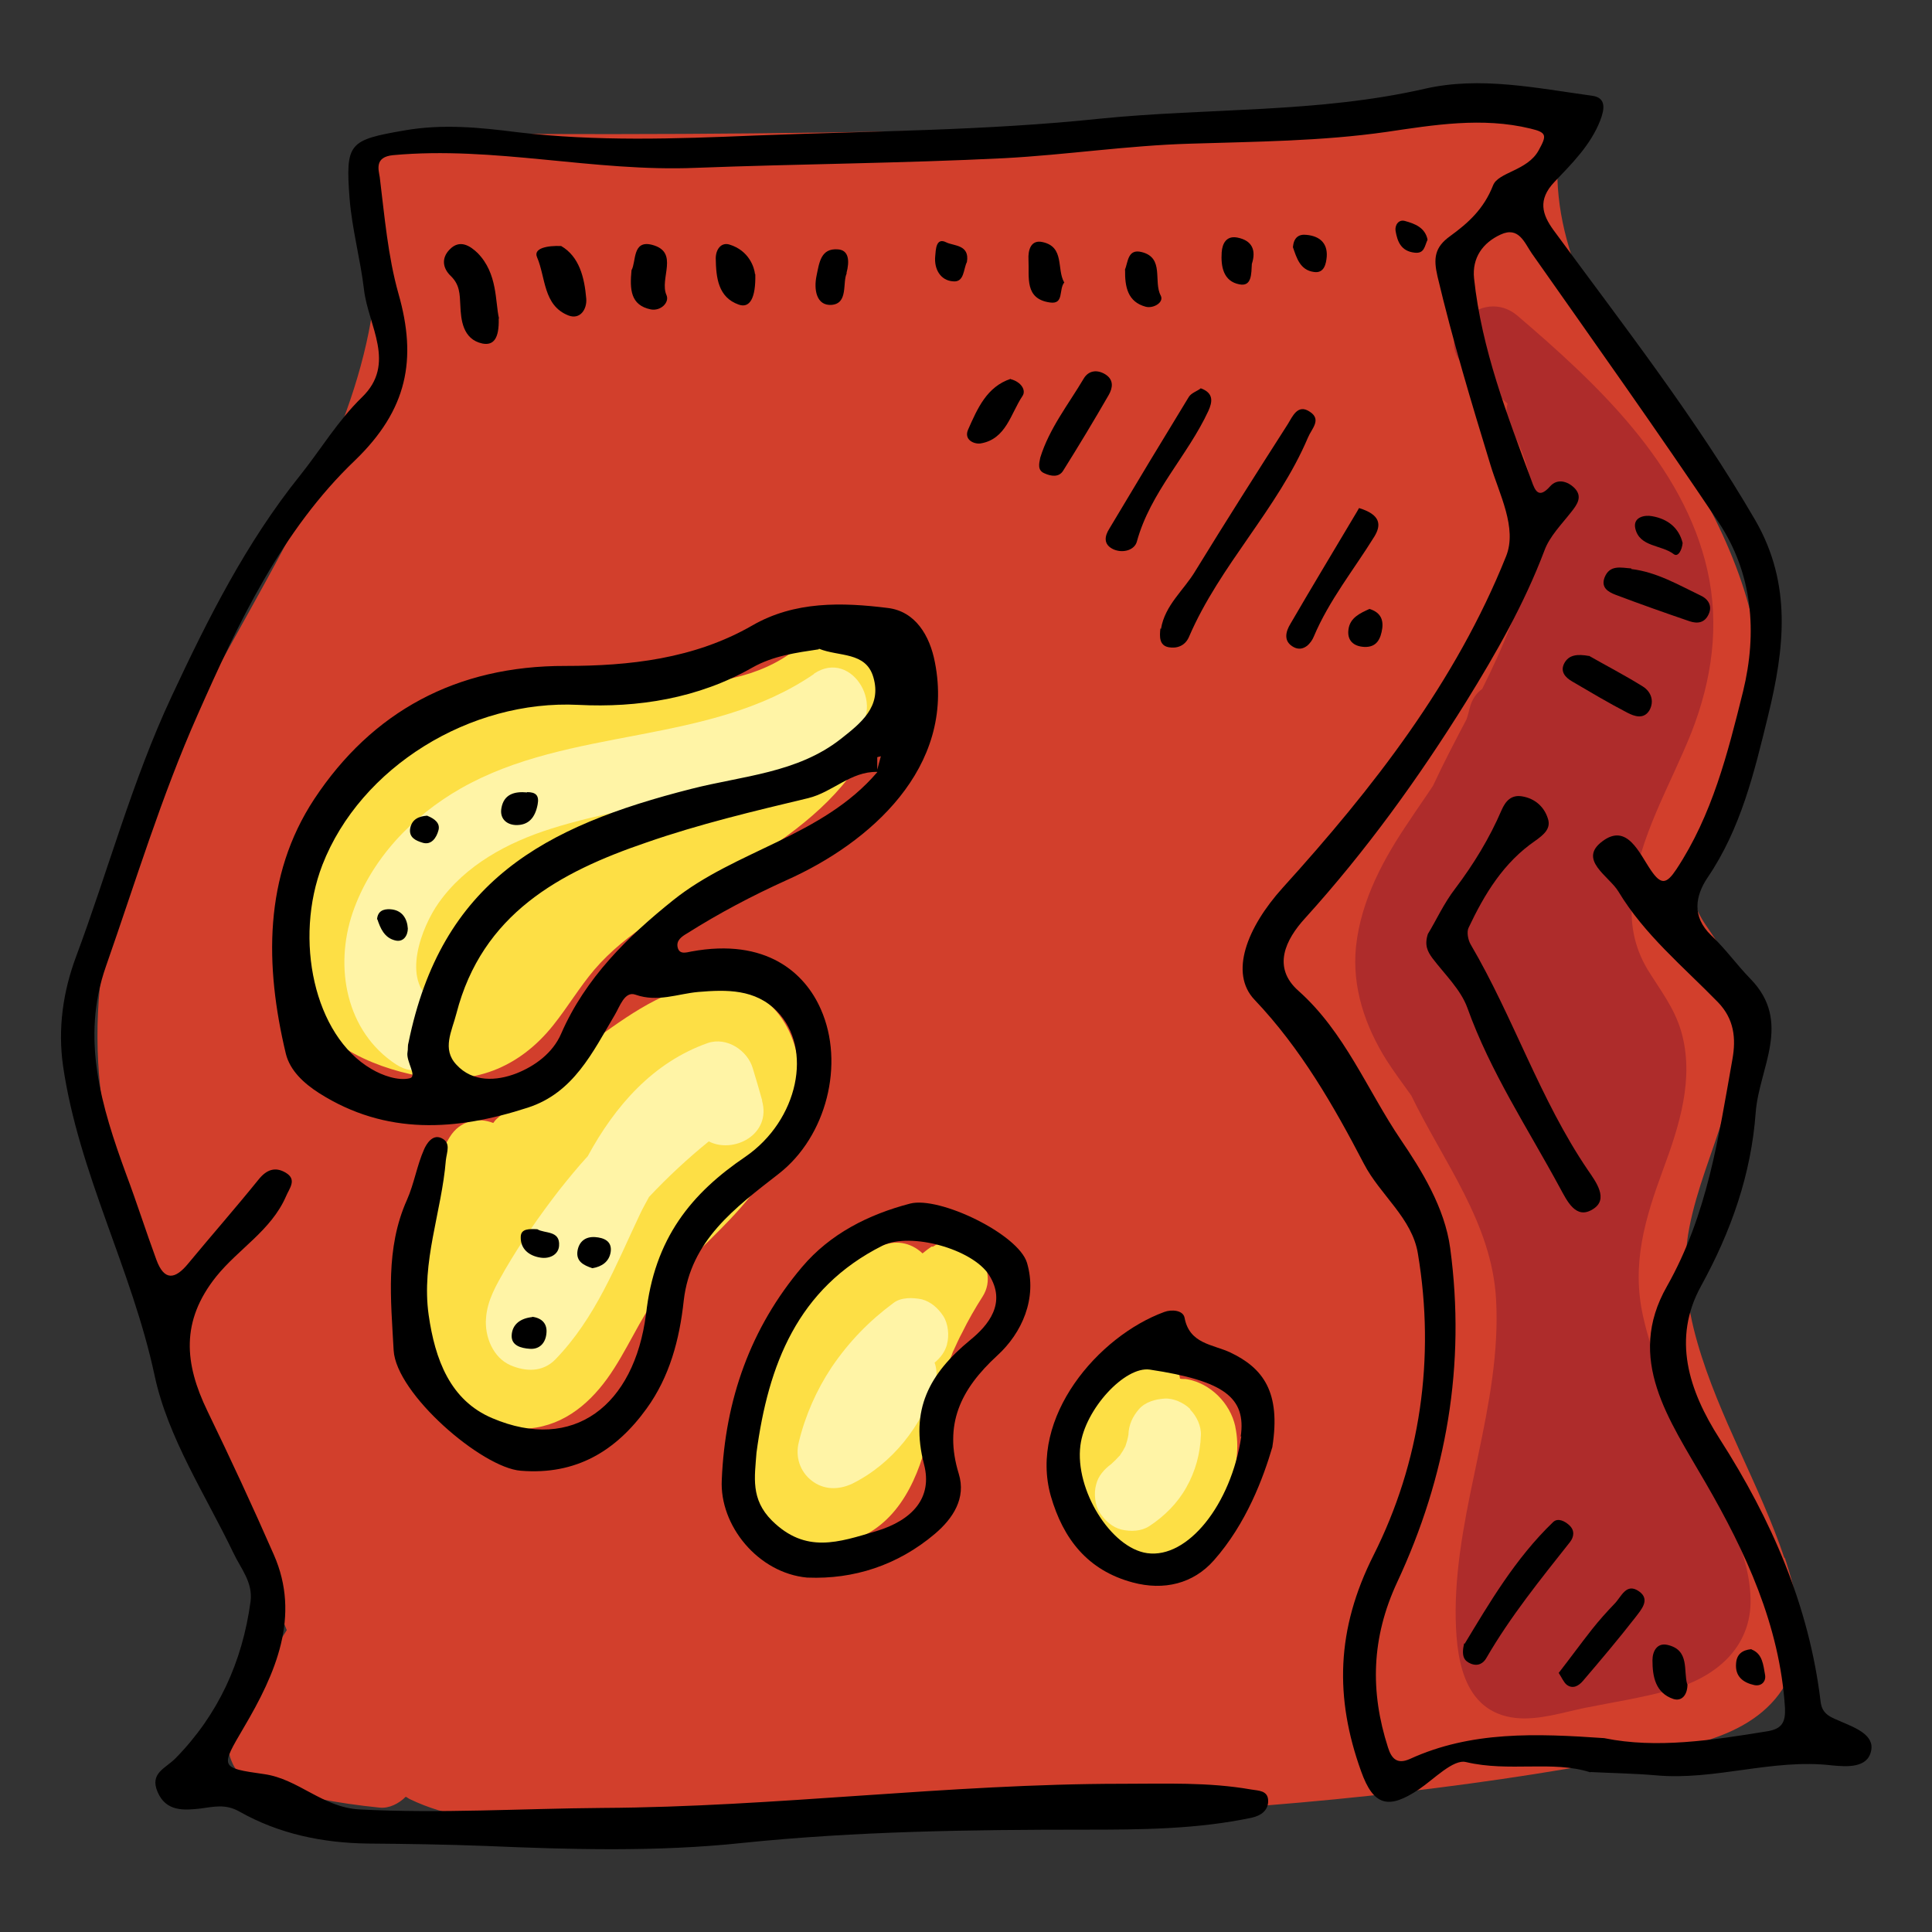
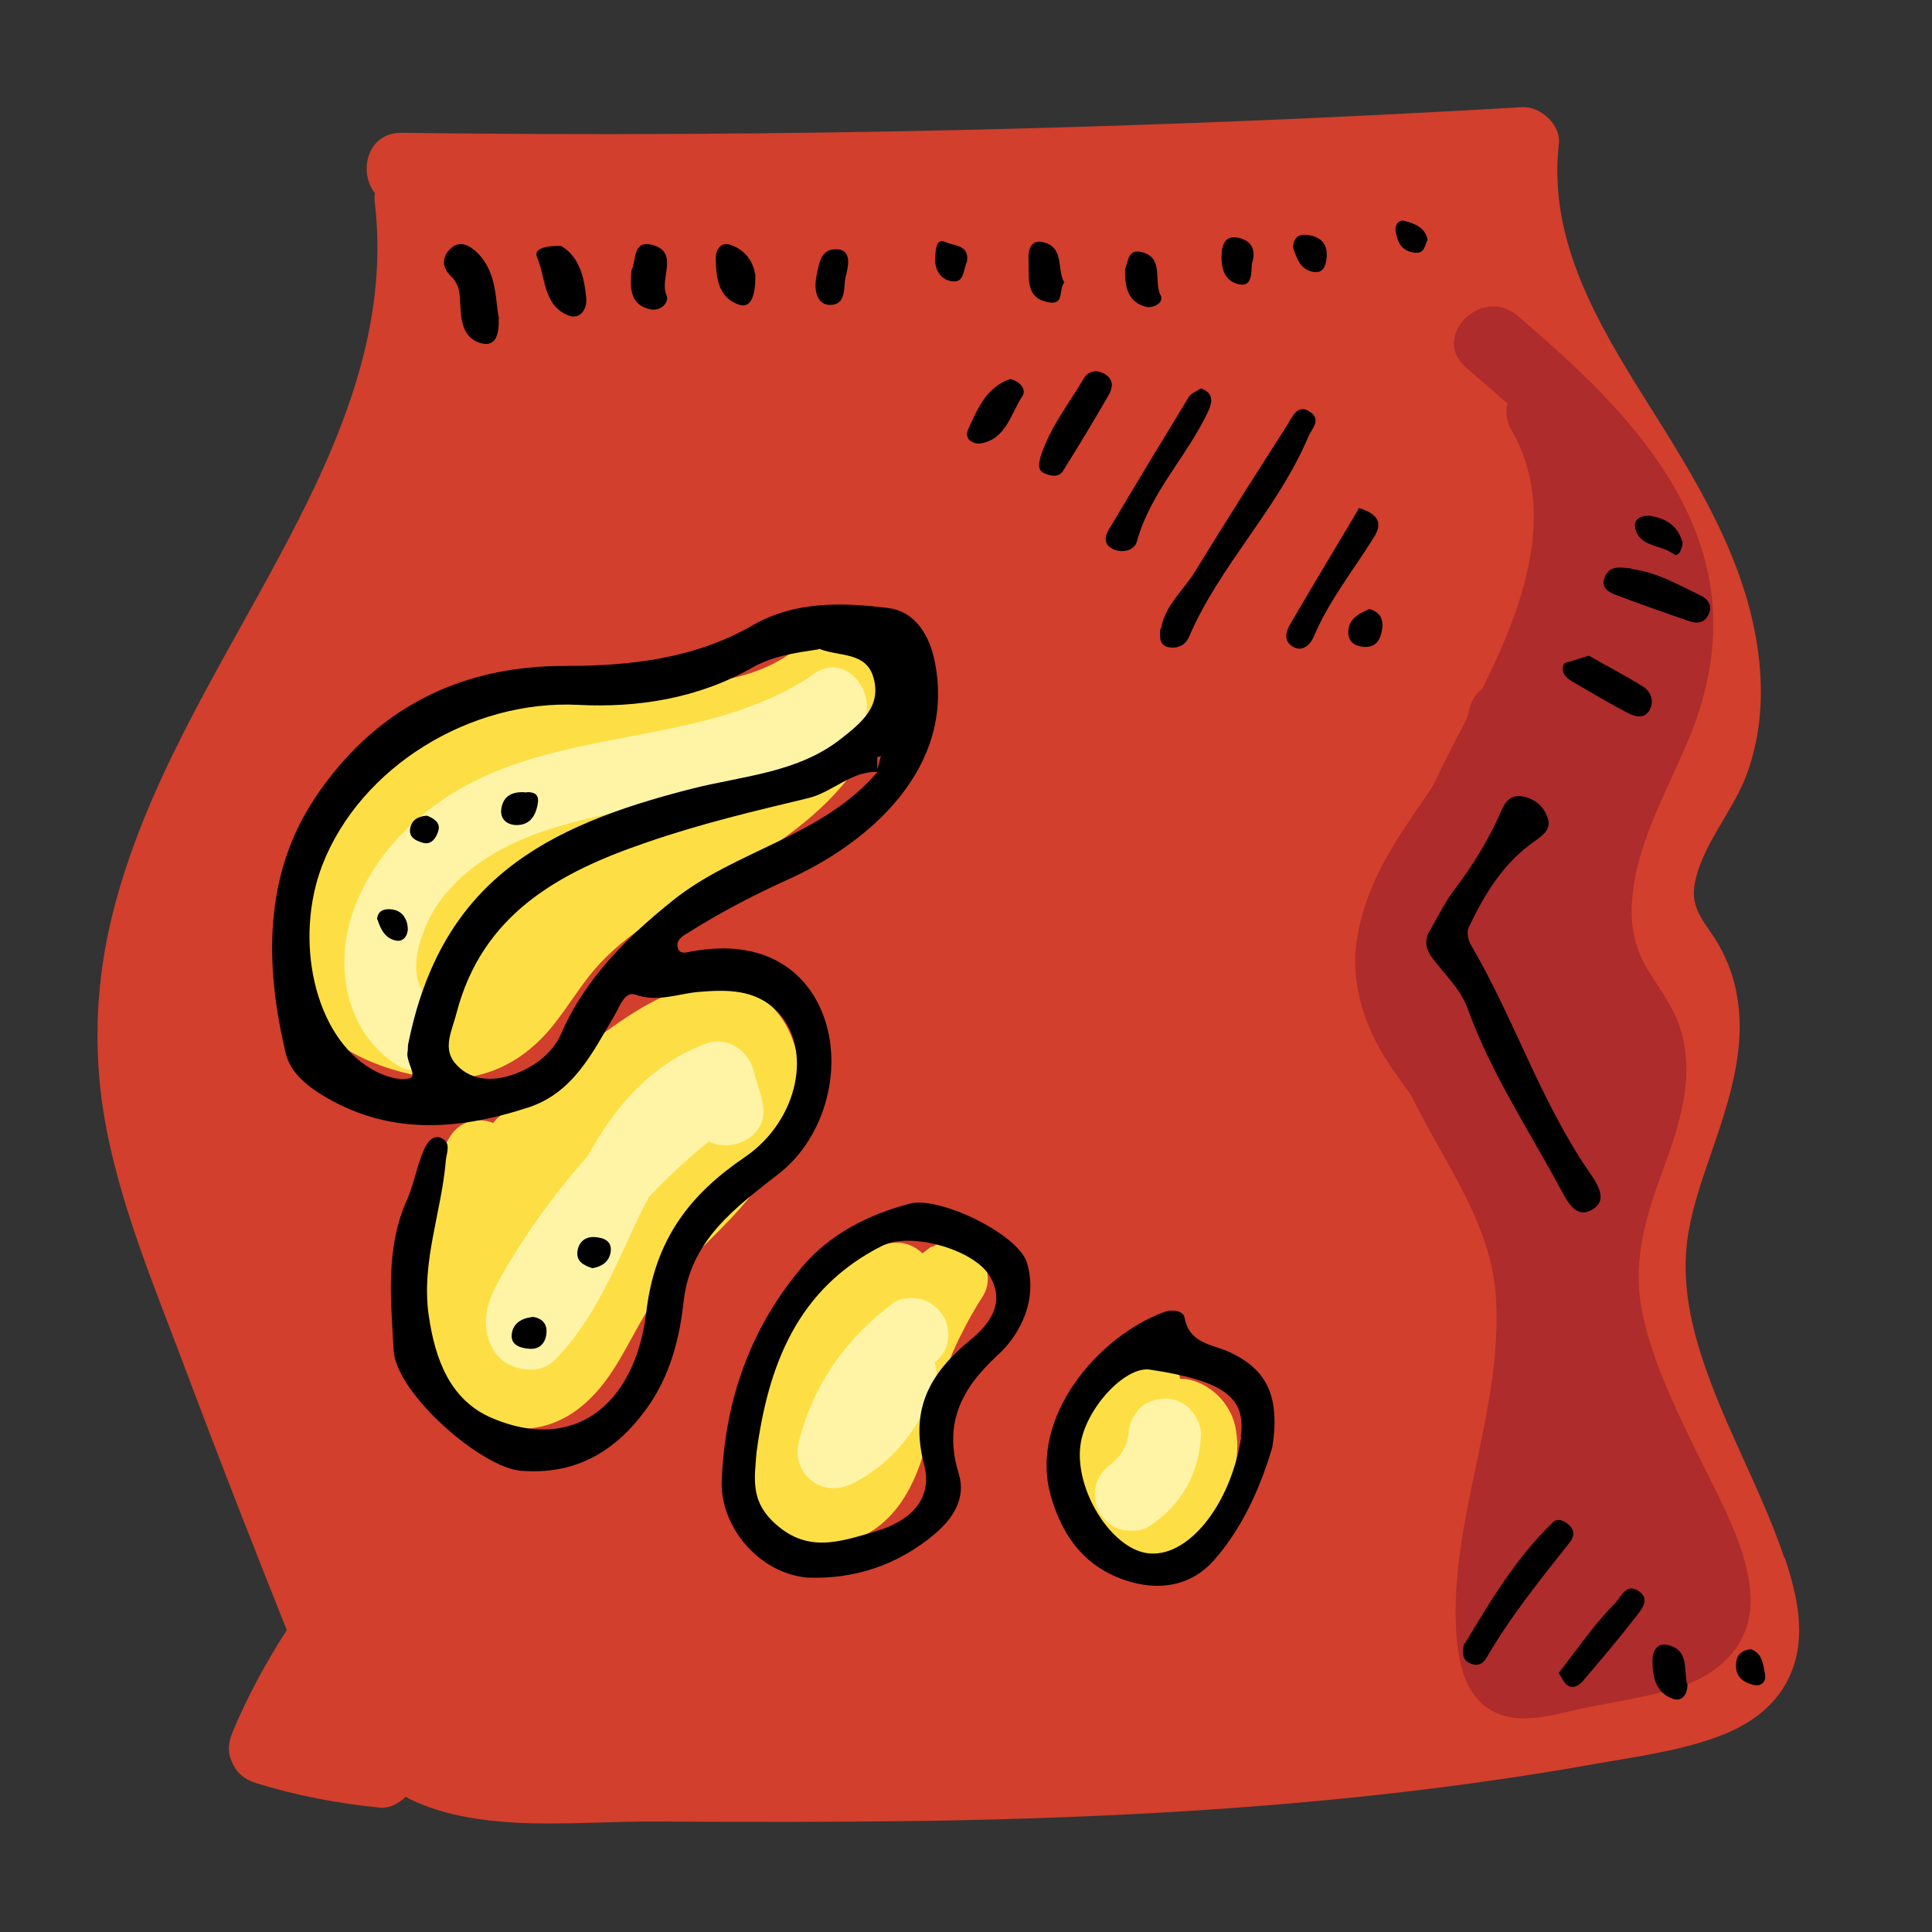
<svg xmlns="http://www.w3.org/2000/svg" id="Laag_1" data-name="Laag 1" viewBox="0 0 64 64">
  <rect x="0" y="0" width="64" height="64" fill="#333333" stroke="none" />
  <defs>
    <style>
      .cls-1, .cls-2, .cls-3, .cls-4, .cls-5 {
        stroke-width: 0px;
      }

      .cls-2 {
        fill: #d23f2c;
      }

      .cls-3 {
        fill: #ae2c2b;
      }

      .cls-4 {
        fill: #fddf45;
      }

      .cls-5 {
        fill: #fff4a6;
      }
    </style>
  </defs>
  <path class="cls-2" d="m59.11,51.61c-.82-2.43-2.17-4.66-2.88-7.13-.36-1.25-.52-2.52-.27-3.81.25-1.29.77-2.5,1.15-3.75.39-1.27.67-2.61.43-3.94-.1-.6-.31-1.16-.61-1.69-.35-.62-.9-1.1-.81-1.87.16-1.31,1.29-2.53,1.74-3.76.5-1.35.57-2.8.36-4.21-.44-3-2.07-5.61-3.66-8.13-1.63-2.6-3.29-5.37-2.92-8.56.07-.63-.61-1.24-1.21-1.21-12.35.72-24.74,1.01-37.12.85-1.15-.02-1.45,1.3-.89,2-.02.1-.02.22,0,.34.49,4.26-1.26,8.15-3.23,11.81-2.03,3.78-4.41,7.51-5.46,11.72-.54,2.17-.65,4.37-.3,6.58.48,2.97,1.71,5.82,2.76,8.63,1.06,2.83,2.17,5.66,3.29,8.47,0,.02.02.03.02.05-.68,1.05-1.27,2.14-1.76,3.29-.16.37-.23.69-.06,1.07.14.35.42.59.78.7,1.34.42,2.72.68,4.12.82.31.03.63-.13.86-.36.05.02.09.06.14.08,2.4,1.16,5.56.72,8.15.74,2.97.02,5.94.02,8.92-.02,6.04-.1,12.07-.42,18.06-1.24,1.4-.19,2.8-.41,4.2-.66,1.36-.24,2.8-.43,4.1-.93,1.01-.39,1.89-1.03,2.32-2.07.52-1.25.2-2.59-.21-3.83v.02Z" />
  <path class="cls-3" d="m56.26,48.22c-.72-1.49-1.47-2.99-1.83-4.61-.39-1.74.06-3.23.66-4.86.54-1.46,1.05-3.04.6-4.59-.23-.78-.69-1.36-1.11-2.04-.46-.77-.6-1.57-.5-2.46.19-1.92,1.26-3.65,1.96-5.42.67-1.72.93-3.53.52-5.35-.79-3.51-3.67-6.19-6.29-8.43-1.18-1.01-2.89.69-1.71,1.71.45.39.92.79,1.38,1.2-.07.27-.05.56.13.88,1.57,2.72.35,5.93-.97,8.57-.19.14-.35.35-.42.66-.03.12-.06.24-.1.35-.38.72-.76,1.45-1.11,2.2-.25.38-.52.76-.77,1.14-.86,1.26-1.61,2.63-1.78,4.18-.14,1.35.3,2.64,1.01,3.77.25.39.54.78.82,1.17,1.07,2.21,2.67,4.22,2.81,6.76.19,3.49-1.32,6.82-1.34,10.3,0,1.47.19,3.36,1.99,3.56.75.08,1.55-.18,2.27-.33.95-.19,1.92-.34,2.86-.6,1.47-.4,2.69-1.39,2.65-3.03-.04-1.62-1.05-3.32-1.73-4.74h0Z" />
  <path class="cls-4" d="m28.75,21.49c-.33-.68-1.25-1.09-1.93-.39-2.27,2.34-6.14,1.35-9.04,1.52-1.73.1-3.46.48-4.86,1.55-1.3.98-2.16,2.38-2.67,3.91-.48,1.43-.85,3.29-.39,4.76.52,1.66,2.42,2.5,4.01,2.8,1.79.34,3.32-.26,4.45-1.67.48-.6.87-1.26,1.37-1.85.54-.63,1.19-1.14,1.88-1.6,3.02-2,7.18-3.6,7.8-7.67.09-.56-.12-1.1-.61-1.36h0Z" />
  <path class="cls-4" d="m24.47,32.71c-1.54-.42-3,.48-4.2,1.32-1.34.93-2.61,1.94-3.81,3.03-.05.04-.08.09-.12.14-.49-.19-1.1-.1-1.45.48-1.32,2.21-2.22,5.65-.67,7.96.77,1.15,2.14,1.88,3.54,1.65,1.15-.19,1.99-1.02,2.59-1.97.6-.94,1.01-1.97,1.76-2.82.89-.99,1.92-1.84,2.75-2.88.87-1.1,1.54-2.34,1.61-3.77.07-1.34-.63-2.77-2-3.15h0Z" />
  <path class="cls-4" d="m30.87,41.29c-.11.07-.21.15-.31.23-.39-.37-.93-.47-1.44-.21-2.59,1.33-4.46,4.2-4.47,7.14,0,.93.33,1.84,1.13,2.35.64.42,1.46.48,2.19.3,1.63-.39,2.39-1.92,2.75-3.42.19-.83.38-1.65.67-2.45.04-.12.09-.23.14-.35.02-.05.02-.07.03-.08,0-.02.02-.04.04-.09.09-.19.17-.38.27-.56.2-.41.43-.81.68-1.2.64-1.01-.64-2.3-1.65-1.65h0Z" />
  <path class="cls-4" d="m40.92,47.25c-.17-.77-.82-1.42-1.59-1.56-.08-.02-.16,0-.24-.02-.04-.26-.15-.52-.34-.69-.45-.41-1.27-.52-1.71,0-.89,1.07-1.81,2.27-1.8,3.74,0,1.32,1.01,2.71,2.35,2.96.81.14,1.61-.08,2.18-.68.48-.5.74-1.14.97-1.78.23-.62.32-1.3.18-1.96h0Z" />
  <path class="cls-5" d="m26.96,22.33c-3.48,2.38-8.07,1.72-11.7,3.79-1.61.92-2.97,2.34-3.58,4.12-.61,1.8-.22,3.93,1.44,5.02,1.3.85,2.51-1.23,1.22-2.09-1.06-.7-.37-2.47.19-3.26.89-1.26,2.3-2.01,3.73-2.46,3.32-1.05,6.96-1.01,9.92-3.04,1.27-.87.06-2.96-1.22-2.09h0Z" />
  <path class="cls-5" d="m25.25,36.46c-.1-.35-.2-.71-.31-1.06-.17-.6-.86-1.06-1.49-.85-1.82.64-3.08,2.09-3.98,3.75-.33.36-.64.74-.95,1.13-.65.84-1.26,1.72-1.79,2.63-.29.51-.59,1.01-.63,1.61-.05.6.23,1.31.82,1.56.5.21,1.05.23,1.47-.19,1.34-1.38,2.01-3.13,2.82-4.84.09-.19.19-.36.29-.55.63-.67,1.3-1.29,1.98-1.84.81.42,2.09-.22,1.76-1.36h0Z" />
  <path class="cls-5" d="m31.37,44.53c.08-.29.04-.68-.12-.93-.17-.26-.41-.48-.72-.56-.3-.06-.68-.07-.93.12-.81.6-1.48,1.29-2.05,2.13-.5.75-.88,1.61-1.09,2.49-.12.48.04.97.43,1.27.4.31.89.31,1.34.1,1.33-.66,2.32-1.92,2.75-3.33.06-.22.06-.46-.02-.68h0c.19-.16.34-.35.41-.6h0Z" />
  <path class="cls-5" d="m39.43,46.68c-.21-.21-.56-.37-.85-.35-.31.02-.64.11-.85.35s-.34.52-.35.85c-.02.13-.06.26-.1.38-.05.1-.11.2-.18.3-.09.1-.19.2-.29.29-.23.17-.43.39-.5.68-.08.29-.04.68.12.93.17.26.41.48.72.56.31.07.66.06.93-.12.5-.33.93-.76,1.22-1.28.3-.53.46-1.12.48-1.72.02-.3-.14-.64-.35-.85v-.02Z" />
-   <path class="cls-1" d="m52.68,58.71c-1.24-.4-2.69,0-4.12-.34-.42-.1-1.05.56-1.55.9-1.01.68-1.51.56-1.92-.59-.88-2.44-.83-4.7.41-7.16,1.55-3.08,2.05-6.52,1.47-9.99-.19-1.18-1.25-1.94-1.79-2.98-1-1.92-2.09-3.82-3.62-5.43-.84-.88-.26-2.39.93-3.71,2.99-3.3,5.73-6.81,7.4-10.98.38-.94-.23-2.07-.52-3.04-.63-2.06-1.25-4.12-1.75-6.23-.14-.6-.1-.97.42-1.34.59-.43,1.11-.89,1.42-1.68.17-.44,1.14-.48,1.51-1.16.27-.49.28-.59-.27-.72-1.6-.39-3.21-.12-4.77.11-2.17.31-4.34.32-6.52.39-2.05.06-4.09.37-6.14.48-3.41.17-6.83.19-10.22.32-3.39.14-6.68-.73-10.03-.42-.62.06-.48.48-.44.73.16,1.3.27,2.62.62,3.86.62,2.17.3,3.84-1.44,5.52-2.42,2.31-3.87,5.39-5.21,8.42-1.2,2.7-2.06,5.54-3.04,8.34-.84,2.39-.15,4.65.67,6.89.35.93.65,1.88,1,2.83.26.71.62.66,1.06.12.77-.93,1.56-1.83,2.32-2.77.27-.34.56-.44.91-.23.38.23.11.52,0,.79-.49,1.12-1.57,1.73-2.31,2.65-1.18,1.48-1.05,2.88-.29,4.45.76,1.57,1.5,3.16,2.2,4.76.9,2.04.06,3.94-.99,5.72-.78,1.33-.81,1.34.67,1.55,1.14.16,1.92,1.1,3.16,1.17,2.69.14,5.37-.03,8.05-.05,5.74-.03,11.46-.8,17.21-.8,1.43,0,2.86-.06,4.28.19.22.04.56.02.56.38,0,.31-.23.48-.53.55-1.83.39-3.7.4-5.54.4-3.79,0-7.57.05-11.35.44-2.82.3-5.66.22-8.49.1-1.3-.05-2.61-.07-3.91-.08-1.51-.02-2.95-.32-4.26-1.06-.46-.26-.84-.16-1.29-.1-.54.06-1.14.11-1.42-.55-.27-.63.27-.78.6-1.12,1.41-1.44,2.21-3.19,2.48-5.19.08-.63-.31-1.07-.56-1.59-.93-1.94-2.18-3.83-2.62-5.9-.75-3.51-2.51-6.69-3.03-10.24-.18-1.25,0-2.48.43-3.63,1.07-2.87,1.86-5.83,3.16-8.61,1.2-2.57,2.47-5.1,4.26-7.33.68-.85,1.24-1.8,2.05-2.59,1.15-1.11.21-2.37.07-3.55-.12-1.02-.4-2.02-.48-3.04-.14-1.84-.02-1.93,1.82-2.25,1.26-.22,2.48-.1,3.74.06,2.61.31,5.23.22,7.86.11,3.82-.15,7.66-.16,11.45-.56,3.58-.36,7.21-.18,10.75-.99,1.83-.42,3.7-.02,5.53.23.48.06.43.43.28.82-.32.82-.94,1.43-1.52,2.04-.56.59-.4,1.08-.03,1.59,2.31,3.15,4.72,6.23,6.69,9.62,1.22,2.12.96,4.26.42,6.47-.46,1.88-.9,3.74-2.01,5.37-.4.6-.52,1.28.12,1.9.48.45.85.98,1.31,1.45,1.39,1.43.28,2.95.17,4.42-.15,2.05-.81,3.93-1.81,5.75-.96,1.74-.42,3.45.62,5.07,1.71,2.67,2.96,5.52,3.34,8.7.05.44.36.52.7.67.43.19,1.1.43.97.97-.12.56-.79.52-1.3.47-1.97-.23-3.87.51-5.83.33-.68-.06-1.35-.07-2.19-.11v.02Zm.47-1.13c1.72.35,3.56.07,5.4-.23.48-.08.6-.3.58-.77-.17-2.74-1.31-5.18-2.63-7.46-1.21-2.1-2.66-4.09-1.28-6.51,1.34-2.37,1.71-4.94,2.17-7.53.12-.68.06-1.32-.48-1.88-1.15-1.18-2.44-2.24-3.3-3.67-.31-.51-1.35-1.05-.53-1.66.82-.62,1.22.39,1.61.96.34.5.52.45.84-.03,1.19-1.8,1.7-3.84,2.21-5.89.48-1.97.32-3.91-.81-5.61-2.01-3-4.11-5.95-6.19-8.91-.24-.35-.43-.9-1.03-.62-.59.27-.95.77-.88,1.45.25,2.35,1.1,4.53,1.91,6.72.11.31.23.6.61.17.24-.27.58-.17.81.06.27.28.09.54-.11.79-.32.41-.72.81-.89,1.28-.67,1.77-1.6,3.4-2.59,5-1.58,2.54-3.32,4.95-5.34,7.18-.64.7-1.1,1.62-.22,2.4,1.54,1.37,2.28,3.29,3.39,4.93.68,1,1.46,2.25,1.64,3.6.52,3.86-.12,7.56-1.76,11.07-.85,1.83-.9,3.61-.3,5.47.12.38.31.56.72.38,2.03-.93,4.17-.85,6.47-.69h0Z" />
  <path class="cls-1" d="m21.4,43.55c.27-2.54,1.52-4.03,3.29-5.23,1.76-1.21,2.25-3.59,1.05-4.82-.72-.74-1.67-.72-2.61-.64-.68.06-1.34.35-2.08.09-.36-.13-.52.4-.69.68-.73,1.23-1.36,2.57-2.87,3.06-2.37.77-4.7.93-6.92-.48-.5-.32-.96-.74-1.1-1.3-.7-2.92-.74-5.89.94-8.44,1.91-2.89,4.7-4.42,8.32-4.41,2.11,0,4.26-.23,6.19-1.34,1.4-.81,2.97-.77,4.49-.58.91.11,1.39.91,1.56,1.8.69,3.5-2.17,5.99-4.9,7.21-1.15.52-2.25,1.1-3.31,1.77-.17.1-.37.23-.31.47s.29.16.45.13c2.49-.46,3.77.72,4.29,1.91.8,1.8.19,4.22-1.39,5.45-1.45,1.13-2.92,2.21-3.15,4.2-.14,1.3-.47,2.53-1.23,3.58-1.01,1.4-2.33,2.21-4.17,2.06-1.29-.1-4.13-2.55-4.21-3.99-.09-1.68-.28-3.37.44-4.98.24-.54.33-1.14.57-1.68.07-.16.27-.51.57-.37.33.15.18.46.15.73-.14,1.72-.82,3.37-.57,5.13.21,1.47.71,2.83,2.11,3.42,2.68,1.14,4.7-.41,5.09-3.45v.02Zm7.64-17.98c.05-.17.09-.35.14-.52-.04.02-.12.02-.12.04,0,.16,0,.32,0,.48-.88-.02-1.47.67-2.29.87-1.8.43-3.61.86-5.36,1.47-2.88.98-5.44,2.37-6.29,5.66-.15.59-.49,1.18,0,1.7.54.59,1.33.54,1.98.29.61-.24,1.21-.67,1.49-1.32.8-1.84,2.21-3.22,3.71-4.42,2.07-1.66,4.94-2.11,6.76-4.24v-.02Zm-1.92-4.06c-.73.11-1.5.21-2.19.6-1.8,1.03-3.81,1.34-5.77,1.24-3.58-.18-7.22,2.06-8.48,5.3-.95,2.46-.28,5.65,1.62,6.76.37.22.89.4,1.27.31.27-.06-.13-.56-.07-.87.02-.1,0-.2.03-.3,1.09-5.36,4.49-7.18,9.38-8.42,1.68-.43,3.5-.52,4.94-1.65.66-.52,1.37-1.07,1.08-2.05-.25-.85-1.14-.67-1.8-.94h0Z" />
  <path class="cls-1" d="m26.74,52.26c-1.63-.15-2.91-1.73-2.83-3.24.11-2.65.95-5.03,2.66-7.05.93-1.1,2.2-1.74,3.58-2.1.97-.25,3.58,1.01,3.87,1.96.35,1.18-.17,2.33-.98,3.07-1.23,1.13-1.78,2.29-1.28,3.92.25.81-.19,1.48-.79,1.99-1.24,1.05-2.7,1.51-4.21,1.45h0Zm-1.68-4.14c-.06.81-.2,1.54.51,2.25,1.12,1.11,2.21.72,3.46.35,1.19-.36,1.87-1.1,1.58-2.21-.47-1.81.17-3,1.53-4.12.59-.48,1.22-1.22.62-2.16-.56-.86-2.6-1.42-3.52-.97-2.83,1.42-3.79,3.96-4.18,6.86h0Z" />
  <path class="cls-1" d="m42.15,47.93c-.3,1.02-.86,2.54-1.94,3.76-.68.77-1.65,1.01-2.69.73-1.49-.4-2.3-1.44-2.71-2.86-.74-2.61,1.57-5.3,3.76-6.1.24-.09.62-.06.67.19.16.87.93.88,1.51,1.15,1.1.52,1.68,1.32,1.4,3.12Zm-1.05-.34c.19-1.3-.56-1.85-3.01-2.22-.83-.12-2.15,1.32-2.3,2.51-.19,1.47,1.01,3.4,2.21,3.57,1.34.19,2.78-1.6,3.12-3.87h0Z" />
  <path class="cls-1" d="m38.46,20.83c.13-.79.76-1.28,1.14-1.92,1-1.63,2.03-3.25,3.06-4.86.16-.26.33-.68.73-.41.4.26.06.56-.06.85-1.01,2.38-2.92,4.23-3.94,6.6-.13.31-.41.4-.68.35-.31-.06-.3-.35-.27-.62h0Z" />
  <path class="cls-1" d="m39.77,12.86c.45.16.39.46.26.75-.69,1.49-1.92,2.69-2.37,4.33-.07.27-.44.4-.77.26-.35-.16-.3-.44-.14-.69.87-1.46,1.75-2.92,2.63-4.36.08-.13.27-.19.39-.28h0Z" />
  <path class="cls-1" d="m45.02,16.83c.72.22.74.56.51.94-.68,1.1-1.5,2.11-2.01,3.32-.08.2-.33.52-.66.35-.36-.19-.27-.52-.11-.78.68-1.17,1.38-2.33,2.07-3.49.09-.15.18-.3.2-.34Z" />
  <path class="cls-1" d="m34.46,15.16c.3-.97.93-1.76,1.44-2.62.16-.27.45-.31.73-.13.27.18.23.44.1.67-.49.85-.99,1.68-1.51,2.51-.14.23-.4.19-.62.09-.24-.1-.18-.32-.14-.52h0Z" />
  <path class="cls-1" d="m16.52,10.55c.02.68-.18.9-.54.83-.66-.14-.71-.81-.73-1.25-.02-.4-.02-.7-.32-.99-.27-.26-.31-.59-.04-.87.34-.36.69-.12.93.11.67.68.58,1.61.71,2.17h0Z" />
  <path class="cls-1" d="m18.59,8.15c.6.35.77,1.04.83,1.74.03.35-.2.71-.59.56-.84-.33-.75-1.26-1.04-1.93-.13-.3.35-.39.8-.37h0Z" />
  <path class="cls-1" d="m33.48,12.56c.35.09.52.37.39.56-.39.58-.54,1.43-1.39,1.57-.21.03-.56-.12-.41-.46.31-.7.62-1.42,1.41-1.68h0Z" />
  <path class="cls-1" d="m20.92,8.95c.16-.28.02-1.01.68-.84.92.24.23,1.12.48,1.67.1.24-.19.53-.52.47-.68-.14-.7-.67-.64-1.3h0Z" />
  <path class="cls-1" d="m25.02,9.08c.02.81-.19,1.14-.55,1.01-.68-.24-.75-.89-.76-1.53,0-.3.18-.54.45-.46.66.2.83.77.85.98Z" />
  <path class="cls-1" d="m35.26,9.35c-.2.24,0,.74-.48.67-.85-.12-.68-.84-.71-1.41-.02-.33.08-.68.47-.59.73.16.46.89.71,1.33h0Z" />
  <path class="cls-1" d="m37.26,8.95c.11-.26.09-.72.56-.6.76.19.38.97.63,1.44.12.23-.25.44-.5.37-.59-.16-.69-.65-.68-1.22h0Z" />
  <path class="cls-1" d="m28.05,9.05c-.15.31.06,1.01-.51,1.05-.49.03-.59-.5-.49-.97.09-.43.14-.91.7-.87.37.02.4.38.29.79h0Z" />
  <path class="cls-1" d="m41.47,8.73c-.02.34,0,.77-.41.69-.54-.1-.62-.6-.59-1.06.02-.3.16-.56.52-.49.51.1.62.44.48.87h0Z" />
  <path class="cls-1" d="m42.83,8.18c.03-.31.19-.43.45-.4.43.04.7.27.67.72-.02.23-.08.56-.42.51-.47-.06-.58-.48-.7-.82Z" />
  <path class="cls-1" d="m45.36,20.17c.33.1.47.31.43.64-.05.35-.18.64-.6.62-.37-.02-.57-.23-.52-.58.05-.39.39-.54.7-.68Z" />
  <path class="cls-1" d="m32.03,8.68c-.12.23-.08.68-.46.64-.42-.03-.63-.41-.59-.83.02-.21.02-.64.37-.46.24.12.78.07.68.65h0Z" />
-   <path class="cls-1" d="m17.8,40.72c.24.15.76.03.72.55-.02.29-.31.44-.62.39-.38-.06-.66-.29-.65-.68,0-.29.29-.27.56-.26Z" />
  <path class="cls-1" d="m17.63,43.62c.32.04.51.23.47.56-.03.3-.22.53-.56.5-.27-.02-.61-.1-.59-.45.02-.36.29-.56.68-.6h0Z" />
  <path class="cls-1" d="m19.62,42.01c-.3-.1-.54-.23-.49-.57.05-.31.26-.48.58-.46.29.02.57.13.52.49-.05.33-.3.49-.6.54Z" />
  <path class="cls-1" d="m47.29,7.94c-.1.21-.1.47-.43.43-.45-.05-.57-.37-.63-.72-.03-.19.1-.39.31-.33.33.09.67.22.75.62h0Z" />
  <path class="cls-1" d="m47.3,30.94c.27-.44.53-1.02.91-1.51.61-.81,1.13-1.66,1.53-2.59.13-.3.32-.52.68-.46.43.07.74.35.86.75.1.32-.14.52-.42.72-1.05.72-1.68,1.76-2.21,2.88-.07.14-.02.41.07.56,1.42,2.42,2.29,5.13,3.88,7.47.26.38.71.97.16,1.3-.56.35-.85-.28-1.09-.72-1.06-1.96-2.3-3.83-3.06-5.95-.22-.61-.75-1.11-1.16-1.65-.16-.22-.27-.43-.15-.8h0Z" />
  <path class="cls-1" d="m48.52,54.45c.8-1.32,1.67-2.82,2.93-4.03.16-.15.39-.03.54.11.18.17.15.38.02.55-.98,1.24-1.97,2.46-2.77,3.84-.1.18-.28.29-.52.19-.21-.09-.32-.23-.22-.67h0Z" />
  <path class="cls-1" d="m54.04,18.85c.84.1,1.55.52,2.3.88.22.1.4.32.26.62-.13.28-.36.32-.63.23-.82-.28-1.64-.57-2.46-.88-.23-.09-.48-.23-.36-.56.17-.45.56-.33.89-.31h0Z" />
  <path class="cls-1" d="m51.64,55.41c.38-.49.73-.97,1.1-1.44.23-.29.48-.57.74-.84.23-.23.39-.72.82-.41.38.27.06.61-.12.85-.56.72-1.16,1.43-1.75,2.12-.14.16-.33.27-.53.12-.1-.08-.16-.23-.27-.4Z" />
-   <path class="cls-1" d="m52.63,21.72c.54.31,1.18.64,1.79,1.02.27.17.39.48.22.79-.19.31-.5.2-.73.08-.62-.32-1.22-.68-1.82-1.03-.23-.13-.42-.33-.27-.61s.43-.31.82-.24h0Z" />
+   <path class="cls-1" d="m52.63,21.72c.54.31,1.18.64,1.79,1.02.27.17.39.48.22.79-.19.31-.5.2-.73.08-.62-.32-1.22-.68-1.82-1.03-.23-.13-.42-.33-.27-.61h0Z" />
  <path class="cls-1" d="m55.9,55.79c0,.36-.19.58-.47.49-.59-.2-.69-.74-.69-1.28,0-.31.16-.59.5-.51.74.17.52.85.65,1.3h0Z" />
  <path class="cls-1" d="m55.74,17.98c-.02.24-.15.48-.29.38-.41-.32-1.14-.23-1.28-.86-.08-.37.31-.45.56-.4.52.09.89.39,1.01.89Z" />
  <path class="cls-1" d="m58.02,54.64c.37.14.39.52.45.84.04.23-.13.39-.36.34-.36-.08-.64-.28-.6-.72.02-.29.19-.44.51-.47h0Z" />
  <path class="cls-1" d="m17.46,26.24c.28,0,.41.1.35.41-.08.42-.29.7-.74.68-.31-.02-.52-.23-.46-.56.08-.46.43-.56.85-.52h0Z" />
  <path class="cls-1" d="m12.49,30.46c.02-.29.22-.35.43-.34.4.02.57.31.59.64,0,.22-.14.47-.43.39-.35-.09-.48-.4-.58-.7h0Z" />
  <path class="cls-1" d="m14.17,27.03c.22.09.43.24.35.49-.06.22-.23.5-.54.39-.19-.06-.45-.16-.39-.48.06-.29.28-.39.56-.41h0Z" />
</svg>